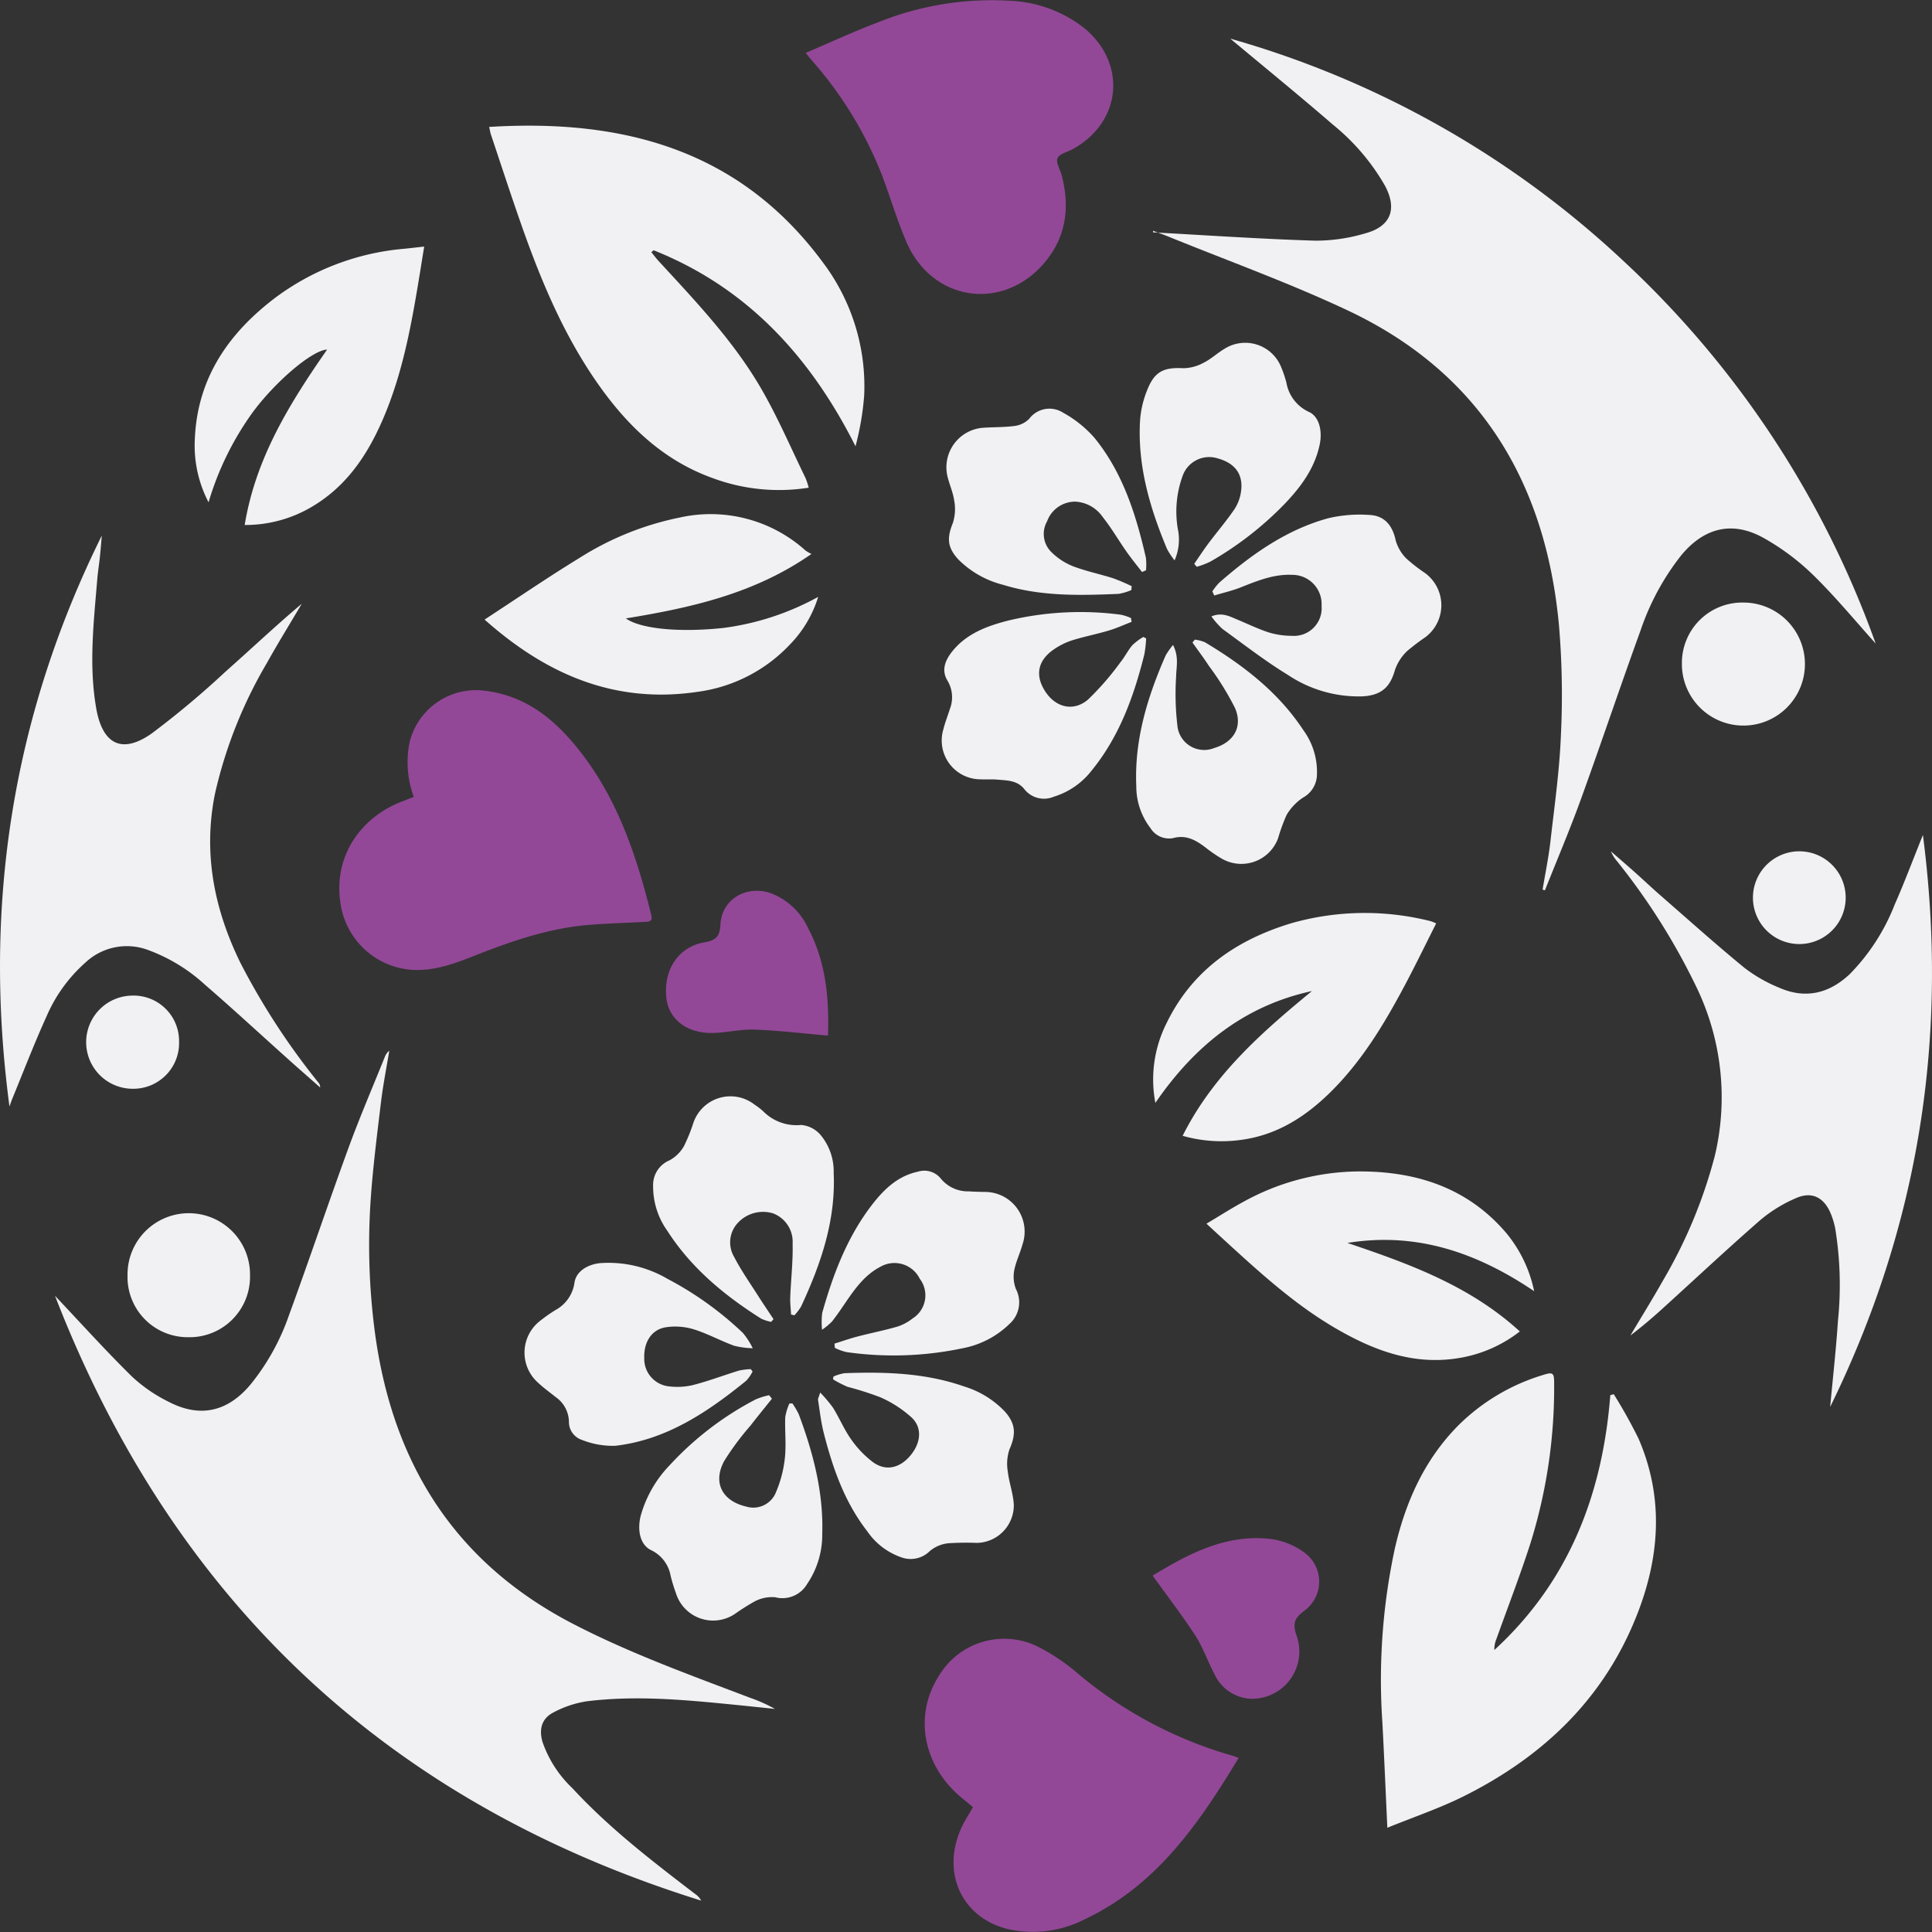
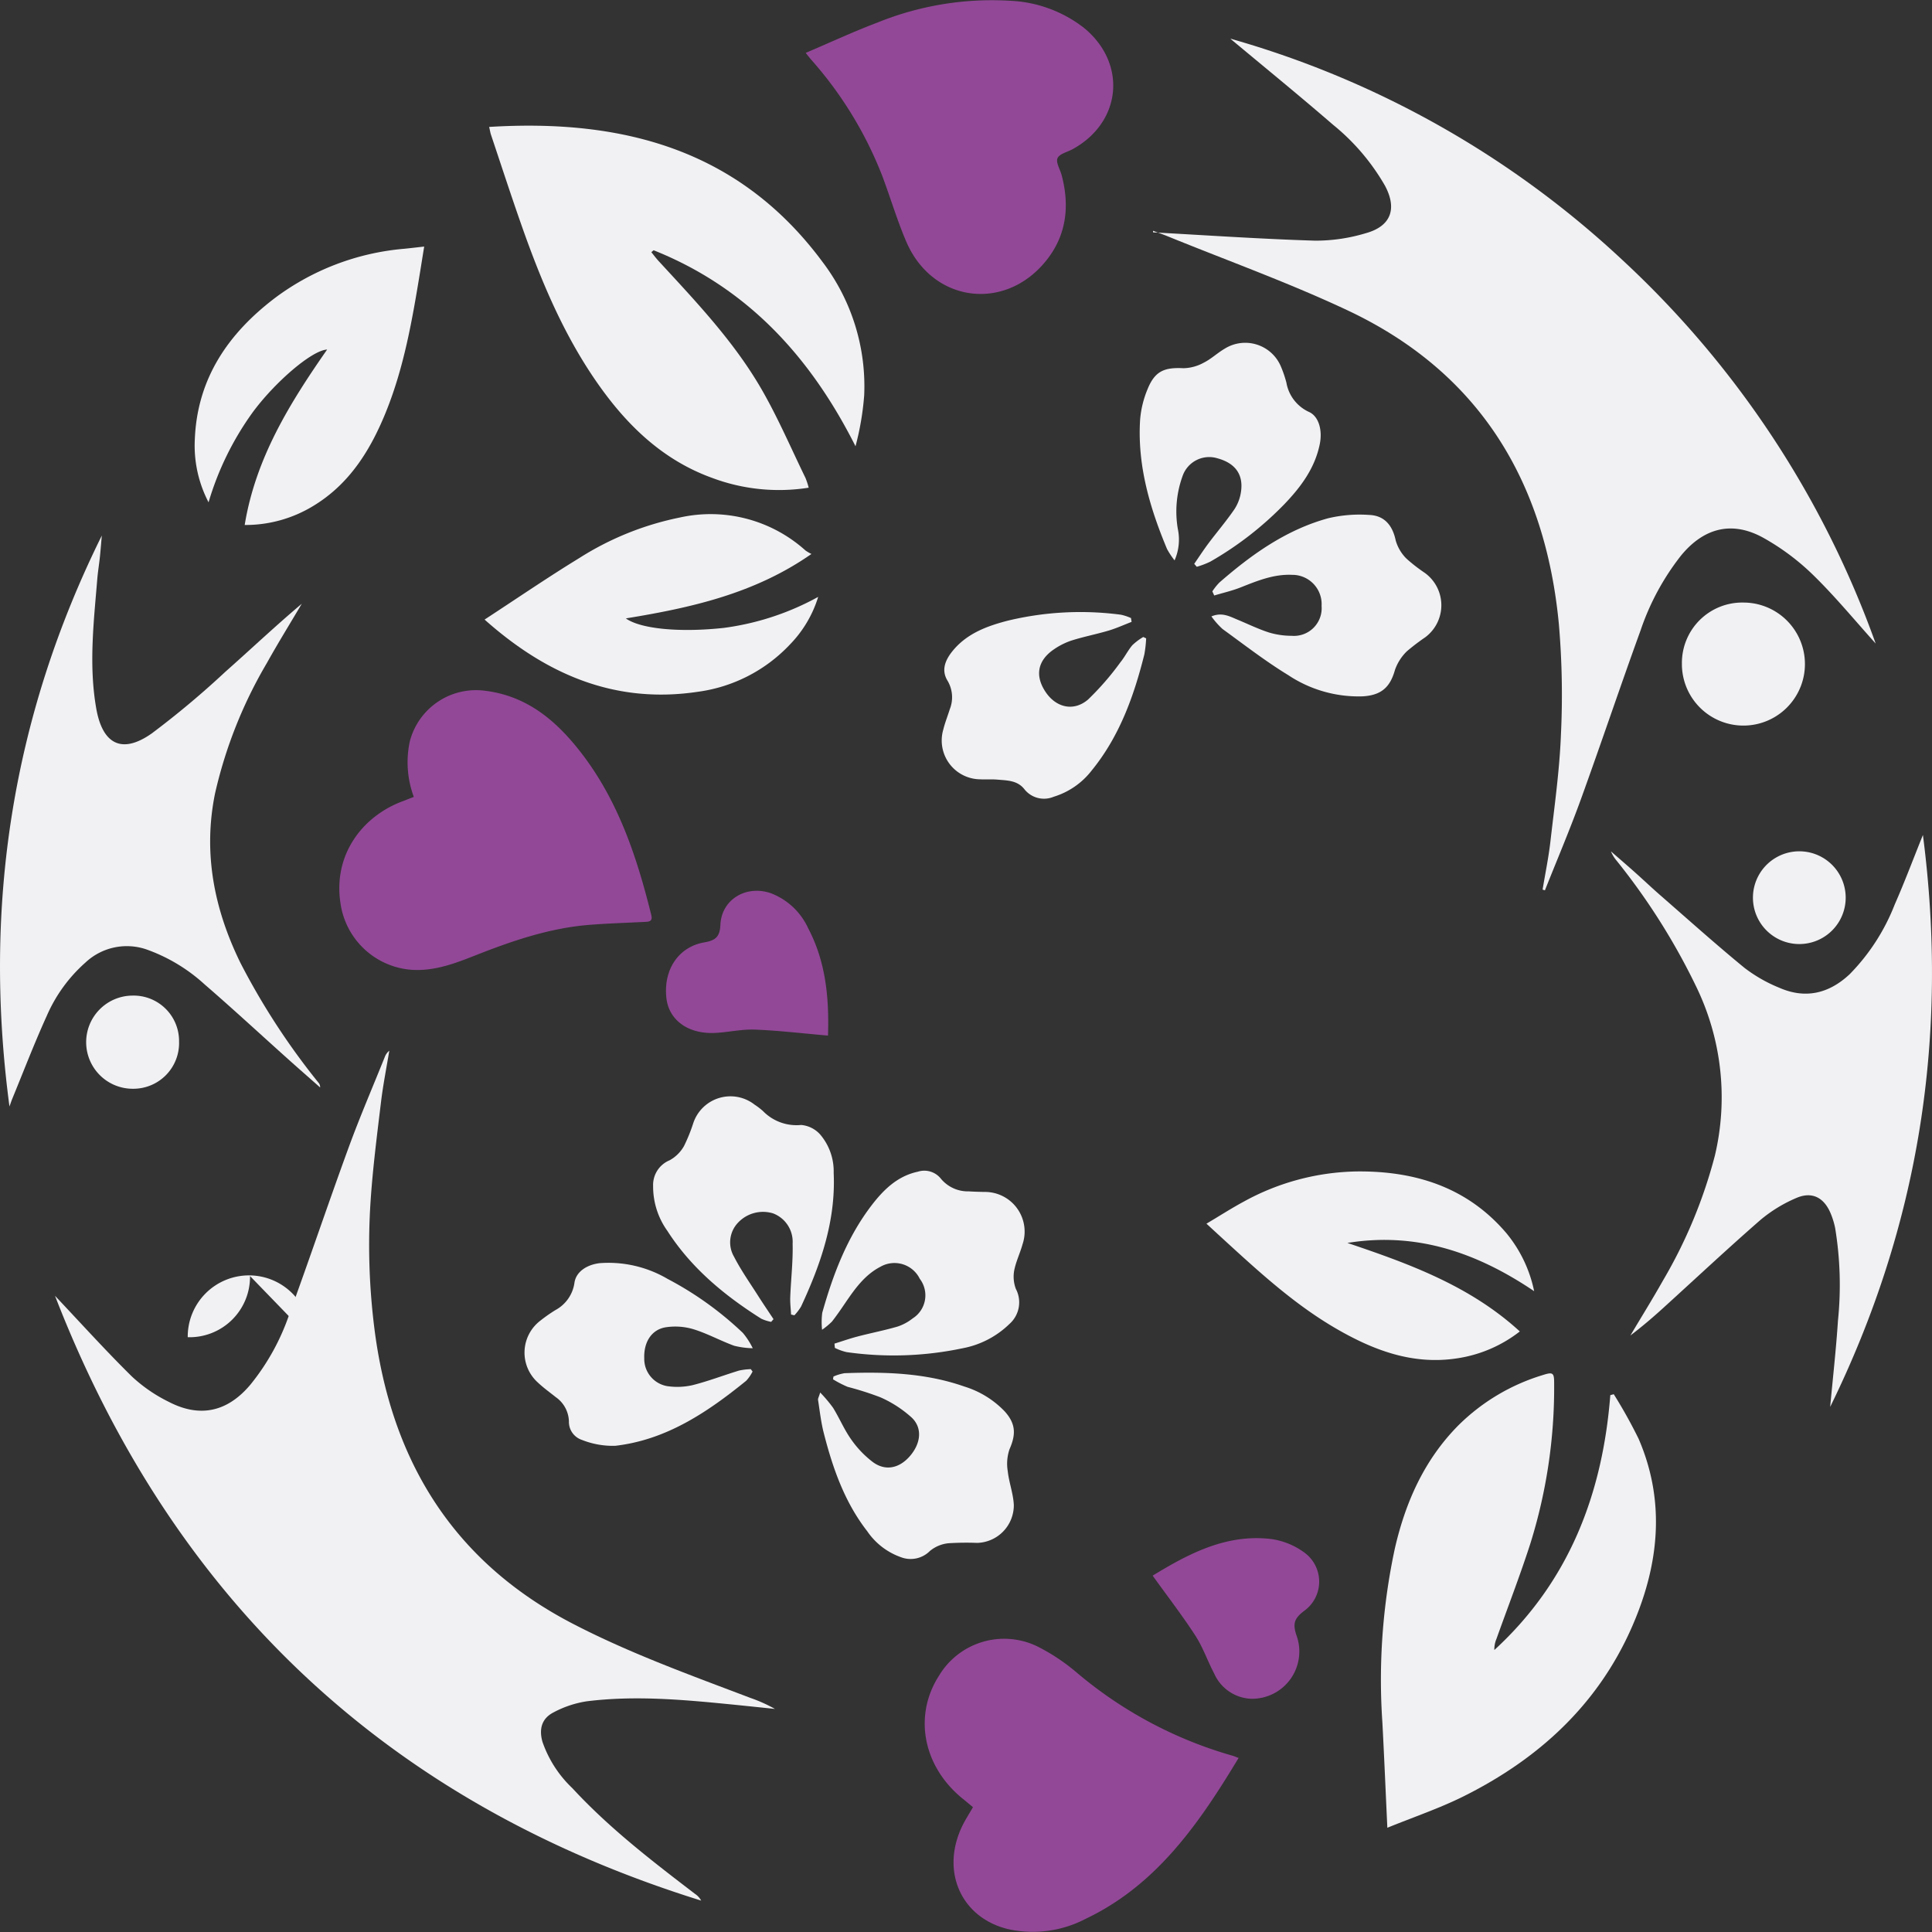
<svg xmlns="http://www.w3.org/2000/svg" width="250" height="250" viewBox="0 0 250 250">
  <rect x="0" y="0" width="250" height="250" fill="#333333" stroke="none" />
  <g id="グループ_729" data-name="グループ 729" transform="translate(15456 -3883.541)">
    <g id="グループ_727" data-name="グループ 727">
      <path id="パス_50" data-name="パス 50" d="M2.847,86.1c3.325,3.517,6.535,7.078,9.942,10.435a19.751,19.751,0,0,0,4.777,3.285c4.063,2.113,7.642,1.283,10.59-2.255a29.464,29.464,0,0,0,4.933-8.86c2.645-7.225,5.095-14.52,7.735-21.745,1.448-3.96,3.118-7.84,4.693-11.755a1.9,1.9,0,0,1,.587-.823c-.362,2.2-.8,4.4-1.07,6.618-.512,4.27-1.065,8.545-1.35,12.832a86.258,86.258,0,0,0,.46,16.243c2.108,17.152,10.08,30.337,25.663,38.435,7.423,3.855,15.26,6.67,23.045,9.63a19.693,19.693,0,0,1,3.158,1.417c-2.148-.223-4.3-.45-6.448-.66-5.957-.585-11.93-1.07-17.9-.327A13.4,13.4,0,0,0,67.367,140c-1.53.78-1.915,2.138-1.445,3.81a15,15,0,0,0,3.868,6c4.767,5.165,10.315,9.427,15.872,13.678a2.483,2.483,0,0,1,.8.872Q25.867,145.5,2.847,86.1" transform="translate(-15451.729 3965.118)" fill="#f1f1f4" />
      <path id="パス_51" data-name="パス 51" d="M59.69,27.067c6.99.38,13.978.862,20.975,1.075a22.472,22.472,0,0,0,6.562-.97c3.238-.9,4.068-3.145,2.47-6.14a28.274,28.274,0,0,0-6.735-7.9C78.56,9.322,74.04,5.645,69.678,2a123.587,123.587,0,0,1,50.775,28.677,125.014,125.014,0,0,1,32.74,49.6c-2.687-2.982-5.238-6.09-8.1-8.88a30.6,30.6,0,0,0-6.42-4.795c-4.042-2.247-7.705-1.32-10.67,2.29a32.418,32.418,0,0,0-5.235,9.687c-2.64,7.268-5.095,14.6-7.732,21.875-1.435,3.96-3.088,7.837-4.645,11.755-.1-.033-.2-.065-.3-.095.342-2.067.77-4.128,1.01-6.207.525-4.6,1.182-9.205,1.362-13.825a107.08,107.08,0,0,0-.272-14.387c-1.775-18.452-10.31-32.53-27.34-40.537-7.565-3.56-15.465-6.4-23.212-9.555-.648-.263-1.305-.493-1.958-.74,0,.07.007.138.01.205" transform="translate(-15366.48 3886.541)" fill="#f1f1f4" />
      <path id="パス_52" data-name="パス 52" d="M72.288,129.884c-.228-4.878-.41-9.26-.643-13.64a80.881,80.881,0,0,1,1.607-22.468c1.378-6.03,3.83-11.543,8.262-16a26.324,26.324,0,0,1,10.858-6.465c1.352-.433,1.507-.325,1.5,1.087a67.615,67.615,0,0,1-3.1,20.777c-1.335,4.13-2.905,8.185-4.368,12.273a3.489,3.489,0,0,0-.272,1.435c9.64-8.842,14-20.13,15.007-32.98.15-.04.3-.083.447-.122a63.155,63.155,0,0,1,3.217,5.772c3.173,7.345,2.79,14.785.035,22.13-4.207,11.218-12.223,18.925-22.733,24.155-3.077,1.53-6.365,2.635-9.822,4.045" transform="translate(-15348.766 3990.171)" fill="#f1f1f4" />
      <path id="パス_53" data-name="パス 53" d="M25.317,6.668c17.33-1.07,32.4,2.945,43.165,17.5A26.6,26.6,0,0,1,73.85,41.39a36.1,36.1,0,0,1-1.123,6.6C66.892,36.4,58.709,27.453,46.6,22.625l-.292.25c.315.388.612.79.95,1.155,4.823,5.237,9.757,10.413,13.335,16.627,2.118,3.68,3.8,7.613,5.665,11.44a9.834,9.834,0,0,1,.41,1.253,24.611,24.611,0,0,1-12.47-1.258c-6.222-2.24-10.81-6.573-14.58-11.867-4.583-6.432-7.592-13.642-10.185-21.047-1.34-3.822-2.593-7.675-3.88-11.515-.077-.232-.112-.475-.233-.995" transform="translate(-15418.024 3893.298)" fill="#f1f1f4" />
      <path id="パス_54" data-name="パス 54" d="M1.224,101.6c-3.467-26.037.408-50.565,11.95-73.88-.082.935-.155,1.873-.252,2.8s-.258,1.885-.335,2.835c-.46,5.567-1.112,11.137-.138,16.72.815,4.678,3.34,5.967,7.2,3.243a115.572,115.572,0,0,0,9.493-7.952c3.307-2.927,6.515-5.965,9.907-8.82-1.508,2.553-3.07,5.075-4.512,7.663A58.867,58.867,0,0,0,27.824,61.1c-1.567,7.717-.117,14.962,3.288,21.92A91.029,91.029,0,0,0,41.194,98.5a.89.89,0,0,1,.23.638c-1.462-1.293-2.935-2.578-4.39-3.885C33.522,92.1,30.059,88.9,26.492,85.816a22.131,22.131,0,0,0-7.368-4.477,7.819,7.819,0,0,0-8.07,1.637,19.652,19.652,0,0,0-5,6.89c-1.608,3.538-3,7.17-4.477,10.763-.092.222-.165.45-.353.97" transform="translate(-15455.999 3925.119)" fill="#f1f1f4" />
      <path id="パス_55" data-name="パス 55" d="M123.75,43.216c3.367,25.98-.463,50.5-12,74.013.358-3.865.77-7.5,1.005-11.135a45.339,45.339,0,0,0-.363-12.02,10.226,10.226,0,0,0-.583-1.893c-.872-2.075-2.44-2.872-4.482-1.967a18.4,18.4,0,0,0-4.615,2.835c-4.3,3.75-8.47,7.66-12.7,11.5-1.318,1.192-2.67,2.347-4.113,3.435,1.4-2.36,2.853-4.693,4.2-7.082a63.328,63.328,0,0,0,6.74-16.225,32.779,32.779,0,0,0-2.4-21.782A84.733,84.733,0,0,0,84.113,46.543a4.464,4.464,0,0,1-.73-1.2c1.057.923,2.12,1.835,3.165,2.767,1.082.965,2.132,1.965,3.223,2.915,3.617,3.152,7.19,6.36,10.9,9.4a19.274,19.274,0,0,0,4.5,2.567c3.39,1.488,6.445.743,9.11-1.762a26.683,26.683,0,0,0,5.823-9.018c1.265-2.867,2.365-5.81,3.647-8.993" transform="translate(-15330.926 3948.365)" fill="#f1f1f4" />
      <path id="パス_56" data-name="パス 56" d="M88.481,100.241c-5.148,8.535-10.638,16.475-19.833,20.84a14.754,14.754,0,0,1-9.985,1.315c-6.11-1.47-8.78-7.52-5.925-13.382.38-.78.858-1.51,1.367-2.4-.412-.34-.837-.7-1.275-1.055-5.178-4.155-6.465-10.755-3.118-15.96A9.824,9.824,0,0,1,62.6,85.893a25.643,25.643,0,0,1,4.928,3.3,54.088,54.088,0,0,0,20.18,10.765c.19.053.37.137.773.287" transform="translate(-15384.204 4010.775)" fill="#924897" />
      <path id="パス_57" data-name="パス 57" d="M41.7,6.845c3.22-1.37,6.205-2.762,9.278-3.922A39.406,39.406,0,0,1,68.165.1a16.741,16.741,0,0,1,9.5,3.47c5.657,4.585,4.947,12.247-1.435,15.74-.68.372-1.7.6-1.94,1.157s.332,1.45.533,2.2c1.068,4.043.623,7.842-2.07,11.142-5.372,6.578-14.675,5.288-18.03-2.525-1.19-2.767-2.045-5.677-3.105-8.5a49.971,49.971,0,0,0-9.212-15.07c-.16-.182-.308-.378-.7-.868" transform="translate(-15393.445 3883.541)" fill="#924897" />
      <path id="パス_58" data-name="パス 58" d="M27.2,49.524a12.9,12.9,0,0,1-.53-7.12,8.847,8.847,0,0,1,9.72-6.612c5.528.67,9.33,3.952,12.528,8.112,4.76,6.195,7.167,13.447,9.015,20.93.21.85-.34.85-.917.877-2.345.113-4.693.19-7.033.372-5.15.4-9.983,2.05-14.745,3.928-2.652,1.045-5.277,2.065-8.233,1.9A10.047,10.047,0,0,1,17.73,63.4c-1.03-6.37,2.827-11.36,7.99-13.292.455-.17.905-.355,1.483-.58" transform="translate(-15429.655 3937.129)" fill="#924897" />
      <path id="パス_59" data-name="パス 59" d="M11.871,45.857a15.871,15.871,0,0,1-1.778-8.165c.32-7.922,4.378-13.742,10.44-18.33a32.531,32.531,0,0,1,16.69-6.317c.768-.078,1.533-.17,2.55-.283-.2,1.232-.365,2.265-.532,3.3-1.015,6.21-2.088,12.41-4.487,18.273-2,4.885-4.728,9.227-9.383,12.02a16.837,16.837,0,0,1-8.825,2.435c1.417-8.652,5.82-15.737,10.667-22.7-1.962.08-6.8,4.248-9.695,8.208a38.433,38.433,0,0,0-5.647,11.557" transform="translate(-15440.883 3902.684)" fill="#f1f1f4" />
-       <path id="パス_60" data-name="パス 60" d="M63.5,76.091c3.942-7.863,10.222-13.38,16.732-18.732-8.745,1.9-15.175,7.062-20.26,14.47a16.192,16.192,0,0,1,1.435-10.288c3.343-6.918,9.128-10.855,16.248-12.985a34.688,34.688,0,0,1,17.957-.235,5.419,5.419,0,0,1,.695.285c-1.372,2.72-2.682,5.423-4.093,8.075-2.673,5.022-5.6,9.872-9.71,13.882-3.145,3.068-6.725,5.35-11.145,6.01a18.4,18.4,0,0,1-7.86-.483" transform="translate(-15366.468 3954.425)" fill="#f1f1f4" />
      <path id="パス_61" data-name="パス 61" d="M104.851,76.132c-7.507-5.07-15.315-7.68-24.167-6.245,7.977,2.69,15.853,5.54,22.31,11.452a17.3,17.3,0,0,1-8.02,3.467C89.141,85.732,84,83.759,79.1,80.9c-5.32-3.11-9.838-7.255-14.355-11.39-.7-.64-1.4-1.285-2.3-2.115,1.69-1,3.238-2,4.853-2.868a31.312,31.312,0,0,1,14.56-3.89c7.5-.083,14.27,1.982,19.37,7.95a17.25,17.25,0,0,1,3.622,7.548" transform="translate(-15362.331 3974.489)" fill="#f1f1f4" />
      <path id="パス_62" data-name="パス 62" d="M25.081,40.231c4.223-2.755,8.173-5.463,12.253-7.958a38.46,38.46,0,0,1,13.015-5.25,18.352,18.352,0,0,1,16.263,4.27,5.419,5.419,0,0,0,.767.448c-7.347,5.125-15.512,6.95-24.015,8.337,1.877,1.345,6.877,1.853,12.64,1.233a34.657,34.657,0,0,0,12.247-4.017,15.2,15.2,0,0,1-3.65,6.155,20.016,20.016,0,0,1-11.9,6.122c-10.6,1.592-19.507-2.12-27.615-9.34" transform="translate(-15418.379 3923.484)" fill="#f1f1f4" />
-       <path id="パス_63" data-name="パス 63" d="M50.255,72.67c-.93,1.167-1.875,2.323-2.787,3.5a35.373,35.373,0,0,0-3.385,4.558c-1.508,2.792-.272,5.157,2.815,5.892A3.164,3.164,0,0,0,50.682,85a15.565,15.565,0,0,0,1.245-4.605c.2-1.757-.013-3.56.052-5.34a7.194,7.194,0,0,1,.54-1.77c.13,0,.26,0,.387-.005a9.543,9.543,0,0,1,.84,1.443c1.86,4.99,3.2,10.1,3.02,15.485a11.264,11.264,0,0,1-1.953,6.435A3.7,3.7,0,0,1,50.68,98.36a4.8,4.8,0,0,0-2.67.548,29.909,29.909,0,0,0-2.612,1.655,5.041,5.041,0,0,1-7.563-2.73,22.075,22.075,0,0,1-.688-2.253,4.54,4.54,0,0,0-2.517-3.31c-1.365-.642-1.837-2.46-1.365-4.408a15.366,15.366,0,0,1,3.787-6.612,40.6,40.6,0,0,1,11.075-8.477,9.451,9.451,0,0,1,1.768-.558c.12.15.24.3.36.455" transform="translate(-15406.37 3991.863)" fill="#f1f1f4" />
      <path id="パス_64" data-name="パス 64" d="M73.3,32.935c-.99.382-1.963.827-2.978,1.13-1.575.467-3.2.783-4.76,1.273a9.06,9.06,0,0,0-2.315,1.15c-2.142,1.455-2.495,3.445-1.058,5.56,1.338,1.967,3.585,2.532,5.45.955a35.6,35.6,0,0,0,4.19-4.818c.575-.7.975-1.542,1.56-2.23a7.642,7.642,0,0,1,1.415-1.062l.37.18a15.52,15.52,0,0,1-.235,2.083c-1.357,5.42-3.225,10.612-6.81,15.01a9.833,9.833,0,0,1-4.915,3.4,3.231,3.231,0,0,1-3.8-.98c-.905-1.148-2.232-1.125-3.495-1.235-.74-.065-1.487,0-2.227-.04a5.025,5.025,0,0,1-4.76-6.467c.217-.88.56-1.73.832-2.6a4.191,4.191,0,0,0-.292-3.693c-.843-1.375-.28-2.668.6-3.778,1.853-2.323,4.51-3.3,7.237-4a40.1,40.1,0,0,1,14.605-.76,6.42,6.42,0,0,1,1.3.432l.075.488" transform="translate(-15382.863 3931.073)" fill="#f1f1f4" />
      <path id="パス_65" data-name="パス 65" d="M56.659,79.451a5.149,5.149,0,0,1-.83,1.2c-5.022,4.072-10.325,7.65-16.94,8.412a10.819,10.819,0,0,1-4.3-.758,2.458,2.458,0,0,1-1.695-2.39,3.961,3.961,0,0,0-1.705-3.152c-.775-.618-1.585-1.2-2.305-1.88a5.2,5.2,0,0,1,.34-8.035,19.865,19.865,0,0,1,1.928-1.35,4.758,4.758,0,0,0,2.457-3.52c.19-1.4,1.545-2.343,3.263-2.548a15.1,15.1,0,0,1,8.785,2.033,43.277,43.277,0,0,1,9.743,6.99,9.482,9.482,0,0,1,1.28,1.985,10.829,10.829,0,0,1-2.4-.32c-1.777-.647-3.458-1.58-5.258-2.135a8.179,8.179,0,0,0-3.62-.253c-1.842.307-2.835,1.95-2.76,4a3.578,3.578,0,0,0,2.977,3.613,8.835,8.835,0,0,0,3.282-.13c2.03-.513,4-1.27,6.007-1.885a8.71,8.71,0,0,1,1.52-.185l.232.313" transform="translate(-15415.276 3981.564)" fill="#f1f1f4" />
-       <path id="パス_66" data-name="パス 66" d="M74.3,42.294c-.673-.877-1.377-1.735-2.012-2.64-1.043-1.488-1.955-3.075-3.085-4.488a4.58,4.58,0,0,0-3.562-1.98,3.869,3.869,0,0,0-3.628,2.552,3.292,3.292,0,0,0,.6,4.018,8.345,8.345,0,0,0,2.76,1.793c1.685.645,3.475,1.007,5.2,1.557a25.313,25.313,0,0,1,2.39,1.02c-.018.168-.033.335-.048.505a6.977,6.977,0,0,1-1.655.49c-5.035.215-10.067.335-14.967-1.18a12.472,12.472,0,0,1-5.748-3.258c-1.445-1.567-1.517-2.775-.723-4.735A5.874,5.874,0,0,0,50,33.077c-.148-1.093-.642-2.135-.89-3.22a5.127,5.127,0,0,1,4.6-6.227c1.4-.1,2.808-.055,4.19-.248a3.237,3.237,0,0,0,1.808-.922,3.27,3.27,0,0,1,4.352-.8,15.105,15.105,0,0,1,4.1,3.288c3.655,4.5,5.363,9.915,6.637,15.48a7.523,7.523,0,0,1,.015,1.645l-.522.222" transform="translate(-15382.522 3915.266)" fill="#f1f1f4" />
      <path id="パス_67" data-name="パス 67" d="M42.622,73.616a18.2,18.2,0,0,1,1.67,1.982c.823,1.337,1.435,2.813,2.338,4.085a13.086,13.086,0,0,0,2.8,2.928c1.613,1.19,3.383.827,4.748-.708,1.445-1.628,1.725-3.64.312-5.02A15.057,15.057,0,0,0,50.4,74.229a40.071,40.071,0,0,0-4.23-1.347,14.358,14.358,0,0,1-1.888-.975c.02-.12.037-.24.057-.36a5.93,5.93,0,0,1,1.445-.433c5.25-.19,10.472-.04,15.507,1.732a12.152,12.152,0,0,1,5.215,3.22c1.415,1.578,1.47,2.945.618,4.878a5.827,5.827,0,0,0-.23,2.865c.16,1.467.717,2.9.783,4.365a4.875,4.875,0,0,1-4.748,4.9,36.651,36.651,0,0,0-3.71.045,4.464,4.464,0,0,0-2.4,1,3.516,3.516,0,0,1-3.763.8,8.822,8.822,0,0,1-4.347-3.355c-2.933-3.765-4.467-8.172-5.63-12.73-.355-1.393-.513-2.835-.735-4.26-.028-.173.1-.37.277-.955" transform="translate(-15392.489 3990.117)" fill="#f1f1f4" />
-       <path id="パス_68" data-name="パス 68" d="M63.586,33.8c.8,1.555.417,2.848.4,4.128a35.076,35.076,0,0,0,.162,6.263,3.479,3.479,0,0,0,4.768,2.945c2.517-.745,3.727-2.727,2.7-5.16a36.63,36.63,0,0,0-3.365-5.437c-.68-1.042-1.43-2.038-2.148-3.055l.308-.373a4.822,4.822,0,0,1,1.315.345c4.968,2.98,9.5,6.46,12.74,11.388A9.152,9.152,0,0,1,82.2,50.8,3.441,3.441,0,0,1,80.4,53.556a6.874,6.874,0,0,0-2.123,2.25,23.873,23.873,0,0,0-1.1,3.018,5.065,5.065,0,0,1-7.383,2.567,18.115,18.115,0,0,1-2.035-1.41c-1.253-.942-2.493-1.655-4.2-1.18a2.829,2.829,0,0,1-2.89-1.3,8.854,8.854,0,0,1-1.835-5.437c-.263-5.97,1.435-11.522,3.8-16.908a9.719,9.719,0,0,1,.953-1.357" transform="translate(-15367.798 3933.199)" fill="#f1f1f4" />
      <path id="パス_69" data-name="パス 69" d="M62.824,36.557a7.737,7.737,0,0,1,.9-1.132c4.178-3.645,8.655-6.832,14.063-8.32a17.653,17.653,0,0,1,5.35-.433c1.993.085,3.012,1.4,3.41,3.3a5.418,5.418,0,0,0,1.408,2.367A21.411,21.411,0,0,0,90.3,34.16a5.166,5.166,0,0,1,.063,8.347A27.848,27.848,0,0,0,88,44.307a6.242,6.242,0,0,0-1.55,2.423c-.627,2.26-1.788,3.275-4.178,3.415a16.43,16.43,0,0,1-9.617-2.737c-2.95-1.8-5.7-3.935-8.51-5.973A10.307,10.307,0,0,1,62.7,39.8c1.363-.57,2.348-.005,3.35.41,1.37.567,2.71,1.225,4.115,1.677a10.2,10.2,0,0,0,2.912.423,3.585,3.585,0,0,0,3.88-3.86,3.794,3.794,0,0,0-3.815-4.028c-2.387-.107-4.515.778-6.67,1.63-1.1.435-2.27.7-3.408,1.042-.082-.18-.162-.357-.245-.537" transform="translate(-15361.944 3923.503)" fill="#f1f1f4" />
      <path id="パス_70" data-name="パス 70" d="M44.186,82.954c1.01-.315,2.007-.667,3.03-.933,1.707-.445,3.445-.782,5.135-1.275a6.342,6.342,0,0,0,1.95-1.053,3.53,3.53,0,0,0,.923-5.13,3.647,3.647,0,0,0-5.1-1.55c-2.015,1.043-3.29,2.84-4.532,4.663-.558.822-1.118,1.643-1.73,2.423a9.538,9.538,0,0,1-1.28,1.062,9.425,9.425,0,0,1,.023-2.2c1.41-5.007,3.245-9.838,6.46-14,1.54-1.99,3.318-3.7,5.91-4.255a2.741,2.741,0,0,1,2.932.845,4.53,4.53,0,0,0,3.675,1.7c.657.047,1.32.057,1.98.075a5.132,5.132,0,0,1,4.962,6.768c-.317,1.152-.863,2.252-1.085,3.42a4.461,4.461,0,0,0,.222,2.365,3.73,3.73,0,0,1-.822,4.52,11.822,11.822,0,0,1-6.073,3.155,43.233,43.233,0,0,1-15,.5,6.815,6.815,0,0,1-1.53-.55c-.017-.18-.032-.36-.05-.54" transform="translate(-15392.206 3974.452)" fill="#f1f1f4" />
      <path id="パス_71" data-name="パス 71" d="M63.508,45.9a10.4,10.4,0,0,1-.98-1.475c-2.237-5.347-3.852-10.845-3.485-16.725A12.942,12.942,0,0,1,60,23.759c.942-2.337,2.147-2.862,4.657-2.73A5.675,5.675,0,0,0,67.3,20.3c.952-.473,1.748-1.25,2.673-1.788A5.009,5.009,0,0,1,77.3,20.9a14.976,14.976,0,0,1,.675,2,5.128,5.128,0,0,0,2.885,3.77c1.312.565,1.793,2.378,1.435,4.162-.63,3.138-2.463,5.58-4.6,7.808a43.362,43.362,0,0,1-9.572,7.42,11.1,11.1,0,0,1-1.747.665l-.33-.383c.613-.885,1.2-1.79,1.842-2.65,1.115-1.485,2.325-2.9,3.372-4.432a5.54,5.54,0,0,0,.845-2.3c.307-2.205-.775-3.65-3.035-4.268a3.643,3.643,0,0,0-4.525,2.275,13.428,13.428,0,0,0-.623,6.847,6.677,6.677,0,0,1-.423,4.09" transform="translate(-15367.514 3910.159)" fill="#f1f1f4" />
      <path id="パス_72" data-name="パス 72" d="M51.661,84.971c-.04-.755-.138-1.513-.107-2.267.09-2.305.365-4.61.307-6.91a3.93,3.93,0,0,0-2.54-3.915,4.436,4.436,0,0,0-4.532,1.215,3.691,3.691,0,0,0-.508,4.4c.9,1.755,2.048,3.378,3.108,5.045.65,1.022,1.333,2.022,2,3.032l-.305.35a5.417,5.417,0,0,1-1.295-.417c-4.757-3.007-9.042-6.542-12.127-11.345a9.855,9.855,0,0,1-1.853-5.822,3.453,3.453,0,0,1,2.13-3.323,4.762,4.762,0,0,0,1.867-1.845,21.833,21.833,0,0,0,1.205-2.98,5.07,5.07,0,0,1,7.932-2.375,9.181,9.181,0,0,1,1.082.828,6.052,6.052,0,0,0,4.932,1.8A3.717,3.717,0,0,1,55.448,61.7a7.337,7.337,0,0,1,1.725,4.935c.288,6.172-1.665,11.817-4.218,17.3a6.526,6.526,0,0,1-.867,1.138Z" transform="translate(-15405.296 3968.669)" fill="#f1f1f4" />
      <path id="パス_73" data-name="パス 73" d="M59.661,84.466c4.563-2.778,9.41-5.39,15.2-4.755a9.432,9.432,0,0,1,4.388,1.735,4.655,4.655,0,0,1,.015,7.582c-1.218.935-1.52,1.578-1,3.14a6.117,6.117,0,0,1-5.883,8.23,5.468,5.468,0,0,1-4.762-3.275c-.852-1.61-1.445-3.375-2.427-4.89-1.7-2.62-3.615-5.1-5.53-7.767" transform="translate(-15366.509 4002.962)" fill="#924897" />
      <path id="パス_74" data-name="パス 74" d="M55.434,64.848c-3.278-.283-6.375-.655-9.483-.775-1.755-.065-3.525.377-5.292.435-3.4.11-5.815-1.717-6.132-4.5-.413-3.63,1.52-6.635,4.9-7.222,1.483-.258,2.015-.728,2.088-2.293.155-3.25,3.307-5.153,6.478-4.085a8.721,8.721,0,0,1,4.875,4.545c2.337,4.42,2.72,9.212,2.568,13.9" transform="translate(-15404.294 3952.698)" fill="#924897" />
-       <path id="パス_75" data-name="パス 75" d="M22.45,70.917a7.825,7.825,0,0,1-8.06,7.915A7.788,7.788,0,0,1,6.6,70.787a7.925,7.925,0,1,1,15.847.13" transform="translate(-15446.097 3977.743)" fill="#f1f1f4" />
+       <path id="パス_75" data-name="パス 75" d="M22.45,70.917a7.825,7.825,0,0,1-8.06,7.915a7.925,7.925,0,1,1,15.847.13" transform="translate(-15446.097 3977.743)" fill="#f1f1f4" />
      <path id="パス_76" data-name="パス 76" d="M95.033,31.188a7.96,7.96,0,1,1-7.977,7.87,7.81,7.81,0,0,1,7.977-7.87" transform="translate(-15325.418 3930.323)" fill="#f1f1f4" />
      <path id="パス_77" data-name="パス 77" d="M16.495,57.542A5.917,5.917,0,0,1,10.6,63.587a6.028,6.028,0,1,1-.145-12.055,5.879,5.879,0,0,1,6.037,6.01" transform="translate(-15449.322 3960.839)" fill="#f1f1f4" />
      <path id="パス_78" data-name="パス 78" d="M102.734,50.018a6,6,0,1,1-12,.155,6,6,0,1,1,12-.155" transform="translate(-15319.903 3949.605)" fill="#f1f1f4" />
      <rect id="長方形_761" data-name="長方形 761" width="250" height="250" transform="translate(-15456 3883.541)" fill="none" />
    </g>
  </g>
</svg>